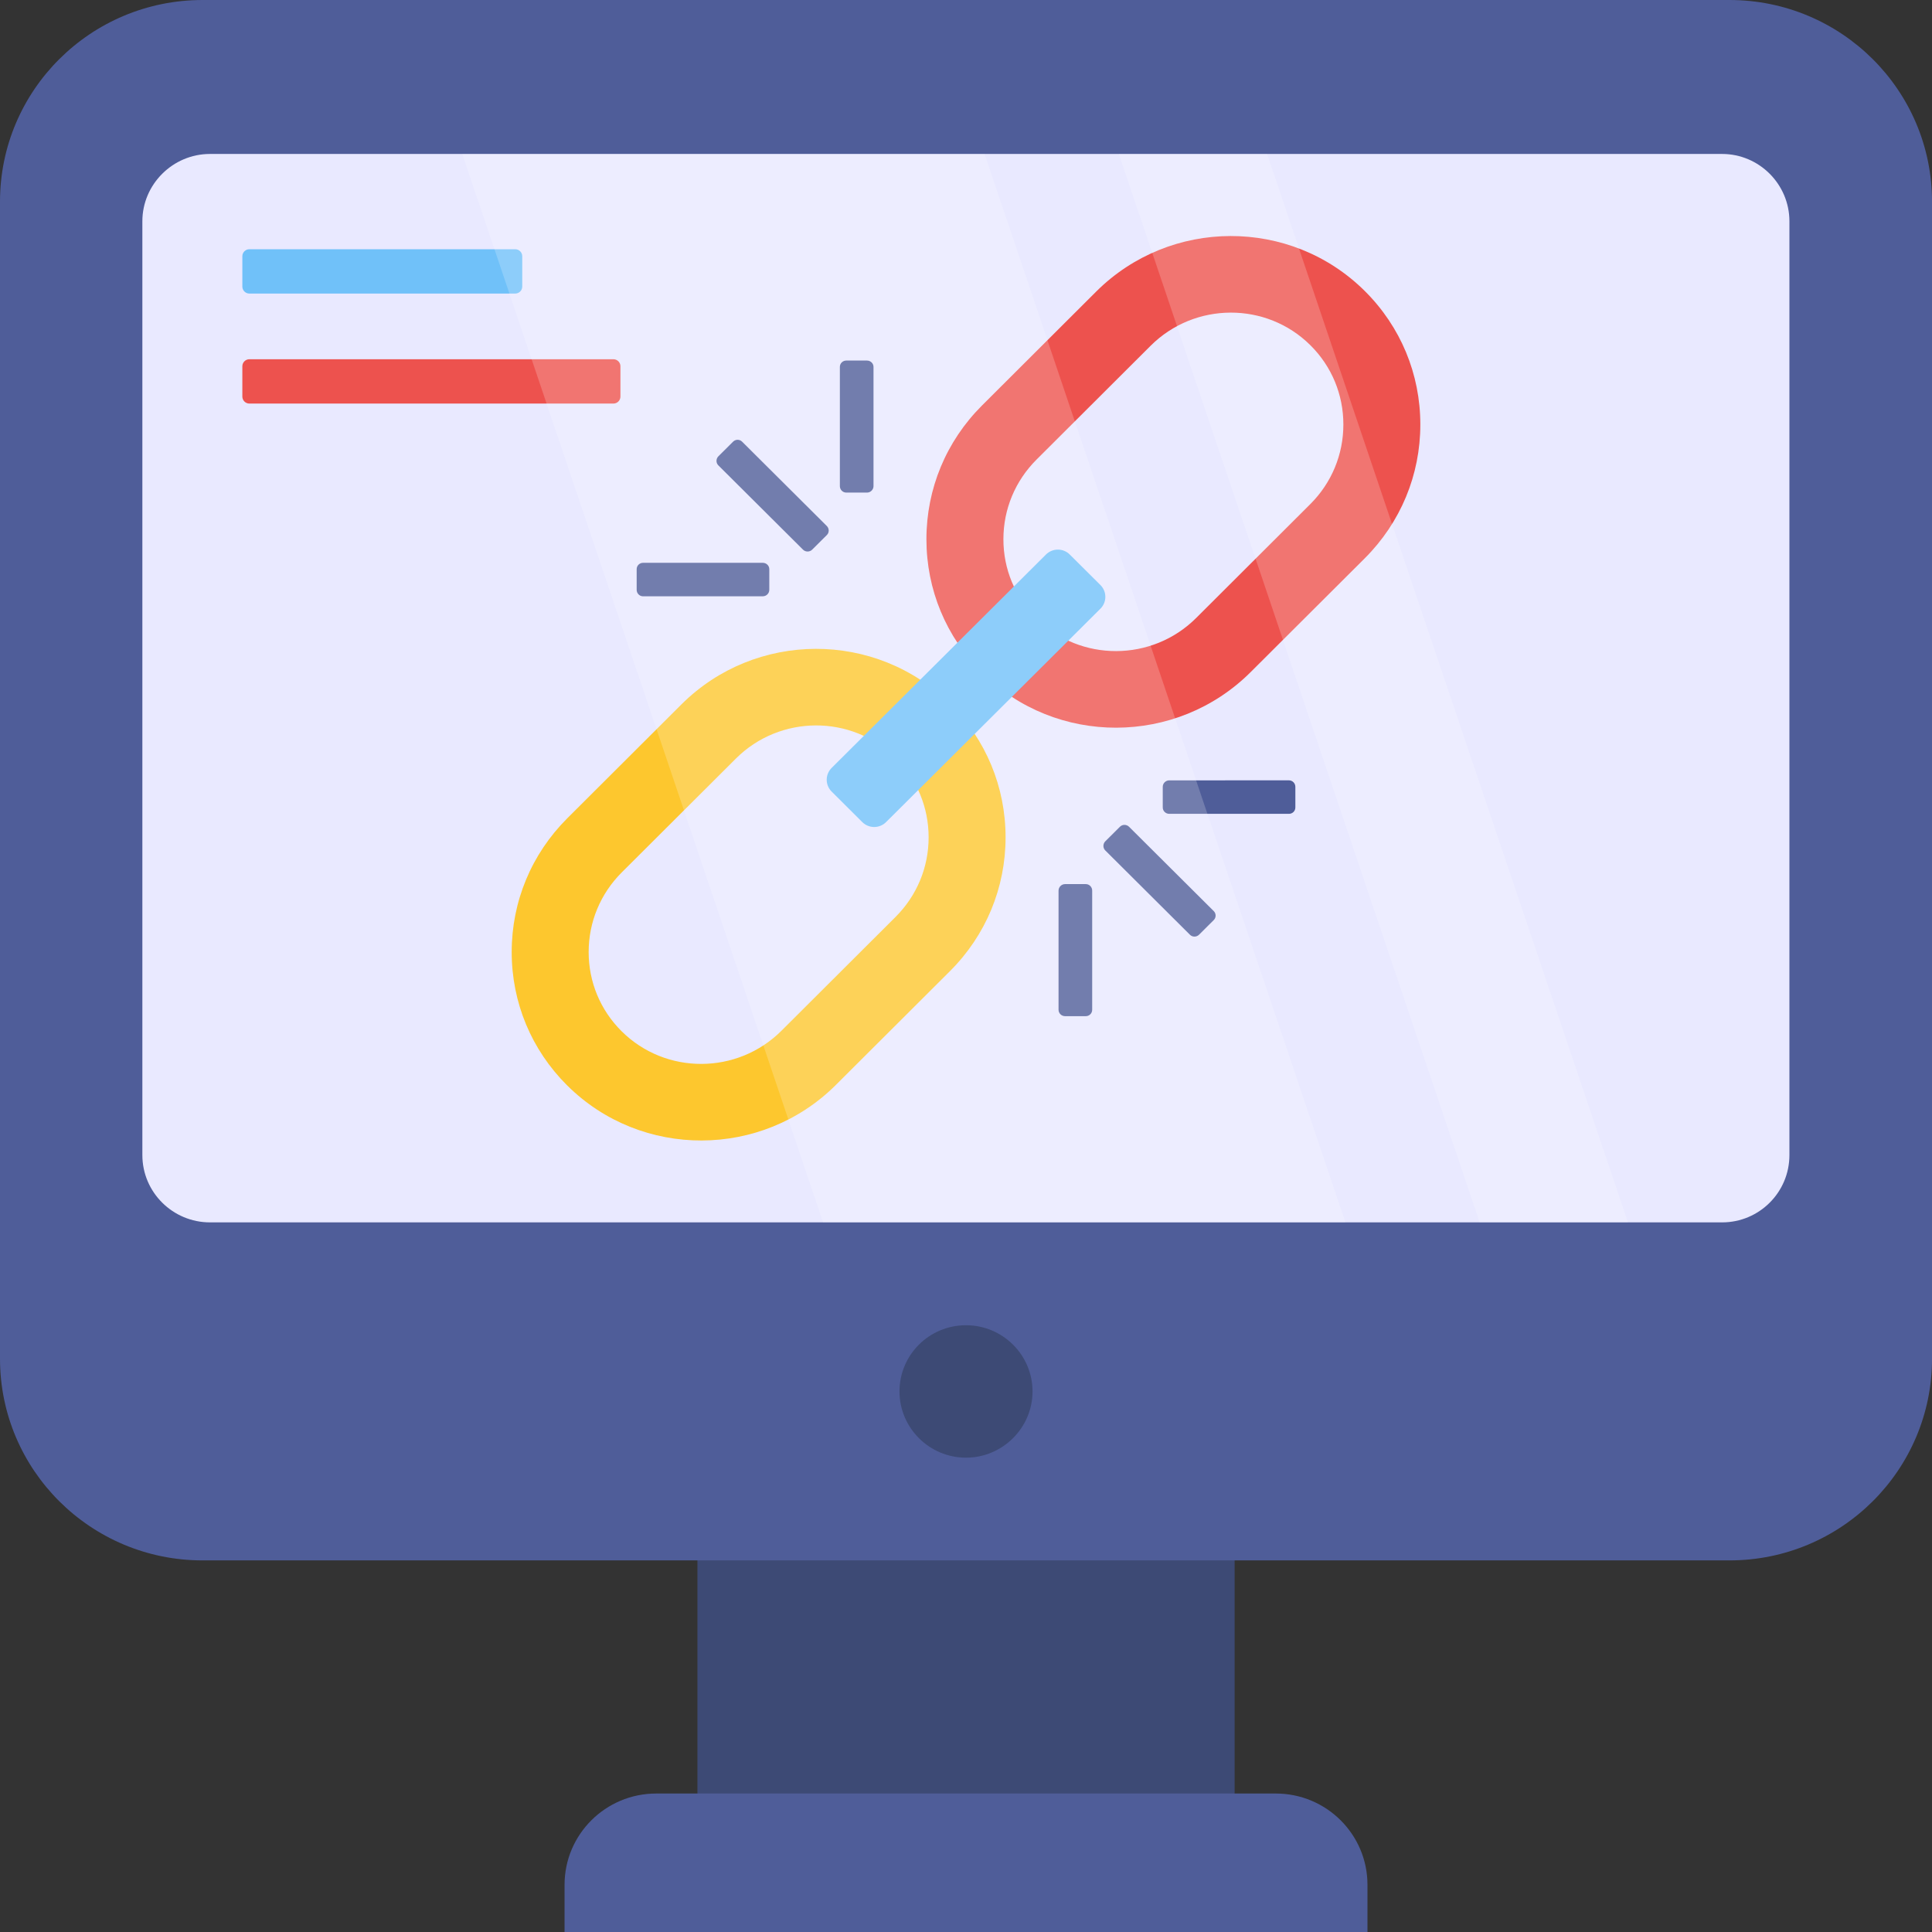
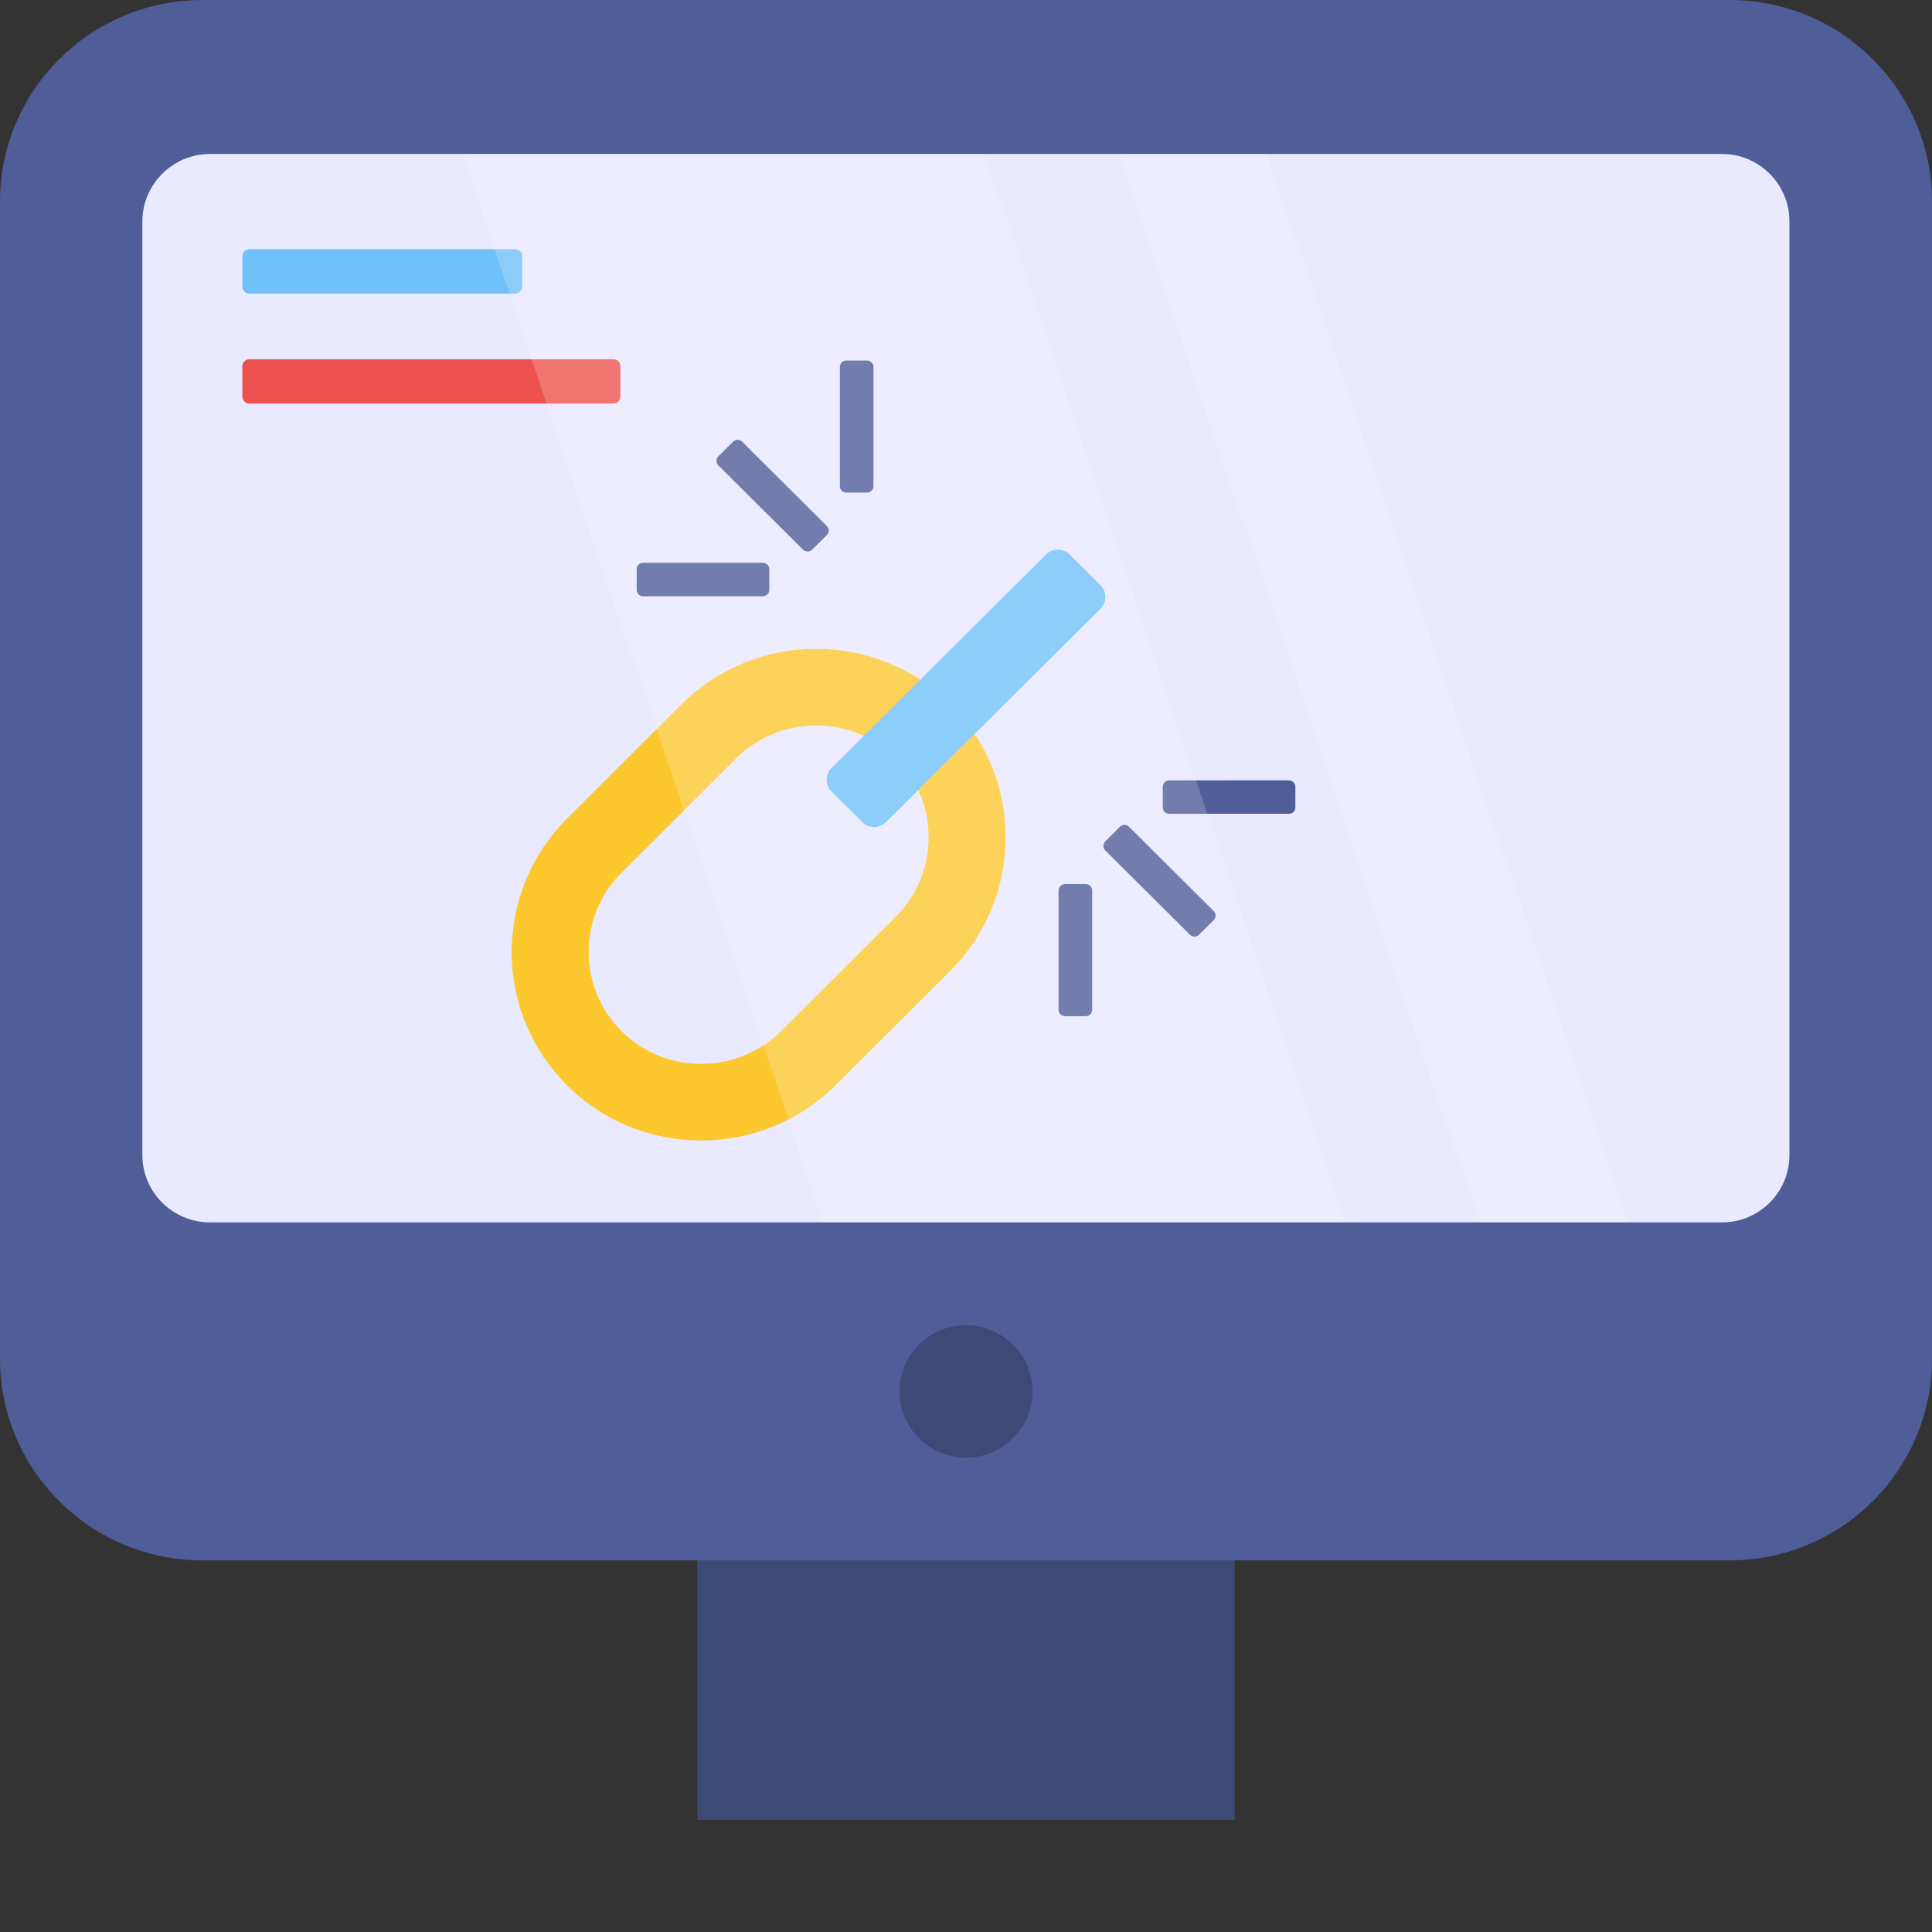
<svg xmlns="http://www.w3.org/2000/svg" width="80" height="80" viewBox="0 0 80 80" fill="none">
  <rect x="0" y="0" width="80" height="80" fill="#333333" stroke="none" />
  <path d="M28.879 63.703H51.123V75.356H28.879V63.703Z" fill="#3D4A75" />
-   <path d="M56.624 80.007V78.046C56.624 75.958 54.924 74.266 52.827 74.266H27.174C25.077 74.266 23.377 75.958 23.377 78.046V80.007H56.624Z" fill="#4F5D99" />
  <path d="M80.001 8.352V56.261C80.001 60.873 76.245 64.613 71.612 64.613H8.389C3.756 64.613 0 60.873 0 56.261V8.352C0 3.739 3.756 0 8.389 0H71.612C76.245 -1.24446e-07 80.001 3.739 80.001 8.352Z" fill="#4F5D99" />
  <path d="M74.096 9.163V47.828C74.096 49.372 72.846 50.616 71.308 50.616H8.695C7.157 50.616 5.895 49.372 5.895 47.828V9.163C5.895 7.632 7.157 6.375 8.695 6.375H71.308C72.846 6.375 74.096 7.632 74.096 9.163Z" fill="#E9E9FF" />
  <path d="M42.755 57.617C42.755 59.123 41.513 60.359 40 60.359C38.477 60.359 37.246 59.123 37.246 57.617C37.246 56.1 38.477 54.875 40 54.875C41.513 54.875 42.755 56.1 42.755 57.617Z" fill="#3D4A75" />
-   <path d="M40.657 27.849C39.176 26.375 38.361 24.414 38.361 22.326C38.362 20.236 39.18 18.269 40.666 16.787L45.388 12.076C48.455 9.017 53.444 9.004 56.511 12.048C56.513 12.051 56.516 12.054 56.519 12.056C57.998 13.529 58.813 15.489 58.813 17.578C58.813 19.669 57.995 21.637 56.511 23.119L51.788 27.829C48.722 30.889 43.732 30.901 40.666 27.858C40.663 27.855 40.66 27.852 40.657 27.849ZM54.265 14.3C54.264 14.298 54.262 14.297 54.26 14.295C52.438 12.486 49.47 12.496 47.644 14.318L42.922 19.029C42.037 19.912 41.549 21.083 41.549 22.327C41.548 23.569 42.029 24.717 42.916 25.611C44.738 27.419 47.706 27.409 49.532 25.588L54.254 20.877C55.139 19.995 55.626 18.823 55.626 17.578C55.626 16.338 55.143 15.173 54.265 14.3Z" fill="#ED524E" />
  <path d="M23.483 44.943C22.002 43.468 21.187 41.508 21.188 39.42C21.188 37.33 22.007 35.363 23.492 33.881L28.214 29.17C31.281 26.111 36.27 26.098 39.337 29.142C39.339 29.144 39.343 29.147 39.345 29.15C40.824 30.623 41.639 32.583 41.639 34.672C41.639 36.763 40.822 38.73 39.337 40.212L34.614 44.923C31.548 47.982 26.558 47.995 23.492 44.951C23.489 44.949 23.486 44.946 23.483 44.943ZM37.091 31.394C37.09 31.392 37.088 31.39 37.086 31.389C35.264 29.58 32.296 29.59 30.471 31.412L25.748 36.122C24.863 37.005 24.375 38.177 24.375 39.421C24.375 40.66 24.858 41.824 25.737 42.699C25.739 42.701 25.74 42.703 25.742 42.704C27.564 44.513 30.532 44.503 32.358 42.681L37.08 37.971C37.965 37.088 38.452 35.917 38.452 34.672C38.452 33.431 37.969 32.267 37.091 31.394Z" fill="#FDC72E" />
  <path d="M35.706 34.042L34.436 32.777C34.164 32.507 34.164 32.068 34.436 31.798L43.312 22.961C43.584 22.69 44.025 22.69 44.296 22.961L45.566 24.225C45.838 24.495 45.838 24.934 45.566 25.205L36.69 34.042C36.418 34.312 35.978 34.312 35.706 34.042Z" fill="#70C1F9" />
  <path d="M30.729 18.288L34.236 21.78C34.339 21.882 34.343 22.051 34.239 22.154L33.63 22.76C33.527 22.863 33.354 22.863 33.251 22.76L29.744 19.269C29.641 19.166 29.644 18.997 29.747 18.894L30.356 18.288C30.459 18.185 30.626 18.185 30.729 18.288Z" fill="#4F5D99" />
  <path d="M26.627 23.305L31.587 23.305C31.733 23.305 31.855 23.422 31.855 23.567L31.855 24.424C31.855 24.57 31.733 24.691 31.587 24.691L26.627 24.692C26.481 24.692 26.363 24.57 26.363 24.425L26.363 23.567C26.363 23.422 26.481 23.305 26.627 23.305Z" fill="#4F5D99" />
  <path d="M34.777 15.192L34.777 20.13C34.777 20.275 34.895 20.397 35.041 20.397L35.902 20.397C36.048 20.397 36.17 20.275 36.17 20.13L36.17 15.192C36.17 15.047 36.048 14.93 35.902 14.93L35.041 14.93C34.895 14.93 34.777 15.047 34.777 15.192Z" fill="#4F5D99" />
  <path d="M50.259 37.727L46.752 34.235C46.649 34.132 46.479 34.129 46.376 34.232L45.767 34.838C45.664 34.941 45.664 35.113 45.767 35.215L49.274 38.707C49.377 38.81 49.547 38.807 49.65 38.704L50.259 38.098C50.362 37.995 50.362 37.829 50.259 37.727Z" fill="#4F5D99" />
  <path d="M45.225 41.814L45.225 36.876C45.225 36.731 45.108 36.609 44.962 36.609L44.1 36.609C43.955 36.609 43.832 36.731 43.832 36.877L43.832 41.814C43.832 41.959 43.954 42.077 44.1 42.077L44.961 42.077C45.107 42.077 45.225 41.959 45.225 41.814Z" fill="#4F5D99" />
  <path d="M53.374 33.699L48.415 33.699C48.269 33.699 48.147 33.582 48.147 33.437L48.147 32.58C48.147 32.434 48.269 32.313 48.415 32.313L53.374 32.312C53.52 32.312 53.638 32.434 53.638 32.58L53.638 33.437C53.638 33.582 53.52 33.699 53.374 33.699Z" fill="#4F5D99" />
  <path d="M21.625 10.611V11.866C21.625 12.026 21.495 12.156 21.334 12.156H10.327C10.166 12.156 10.035 12.026 10.035 11.866V10.611C10.035 10.45 10.166 10.32 10.327 10.32H21.334C21.495 10.32 21.625 10.45 21.625 10.611Z" fill="#70C1F9" />
  <path d="M25.691 15.165V16.421C25.691 16.581 25.56 16.711 25.399 16.711H10.327C10.166 16.711 10.035 16.581 10.035 16.421V15.165C10.035 15.005 10.166 14.875 10.327 14.875H25.399C25.56 14.875 25.691 15.005 25.691 15.165Z" fill="#ED524E" />
  <g opacity="0.2">
    <path d="M55.708 50.611H34.082L19.145 6.383H40.77L55.708 50.611Z" fill="white" />
    <path d="M67.407 50.611H61.27L46.332 6.383H52.469L67.407 50.611Z" fill="white" />
  </g>
</svg>